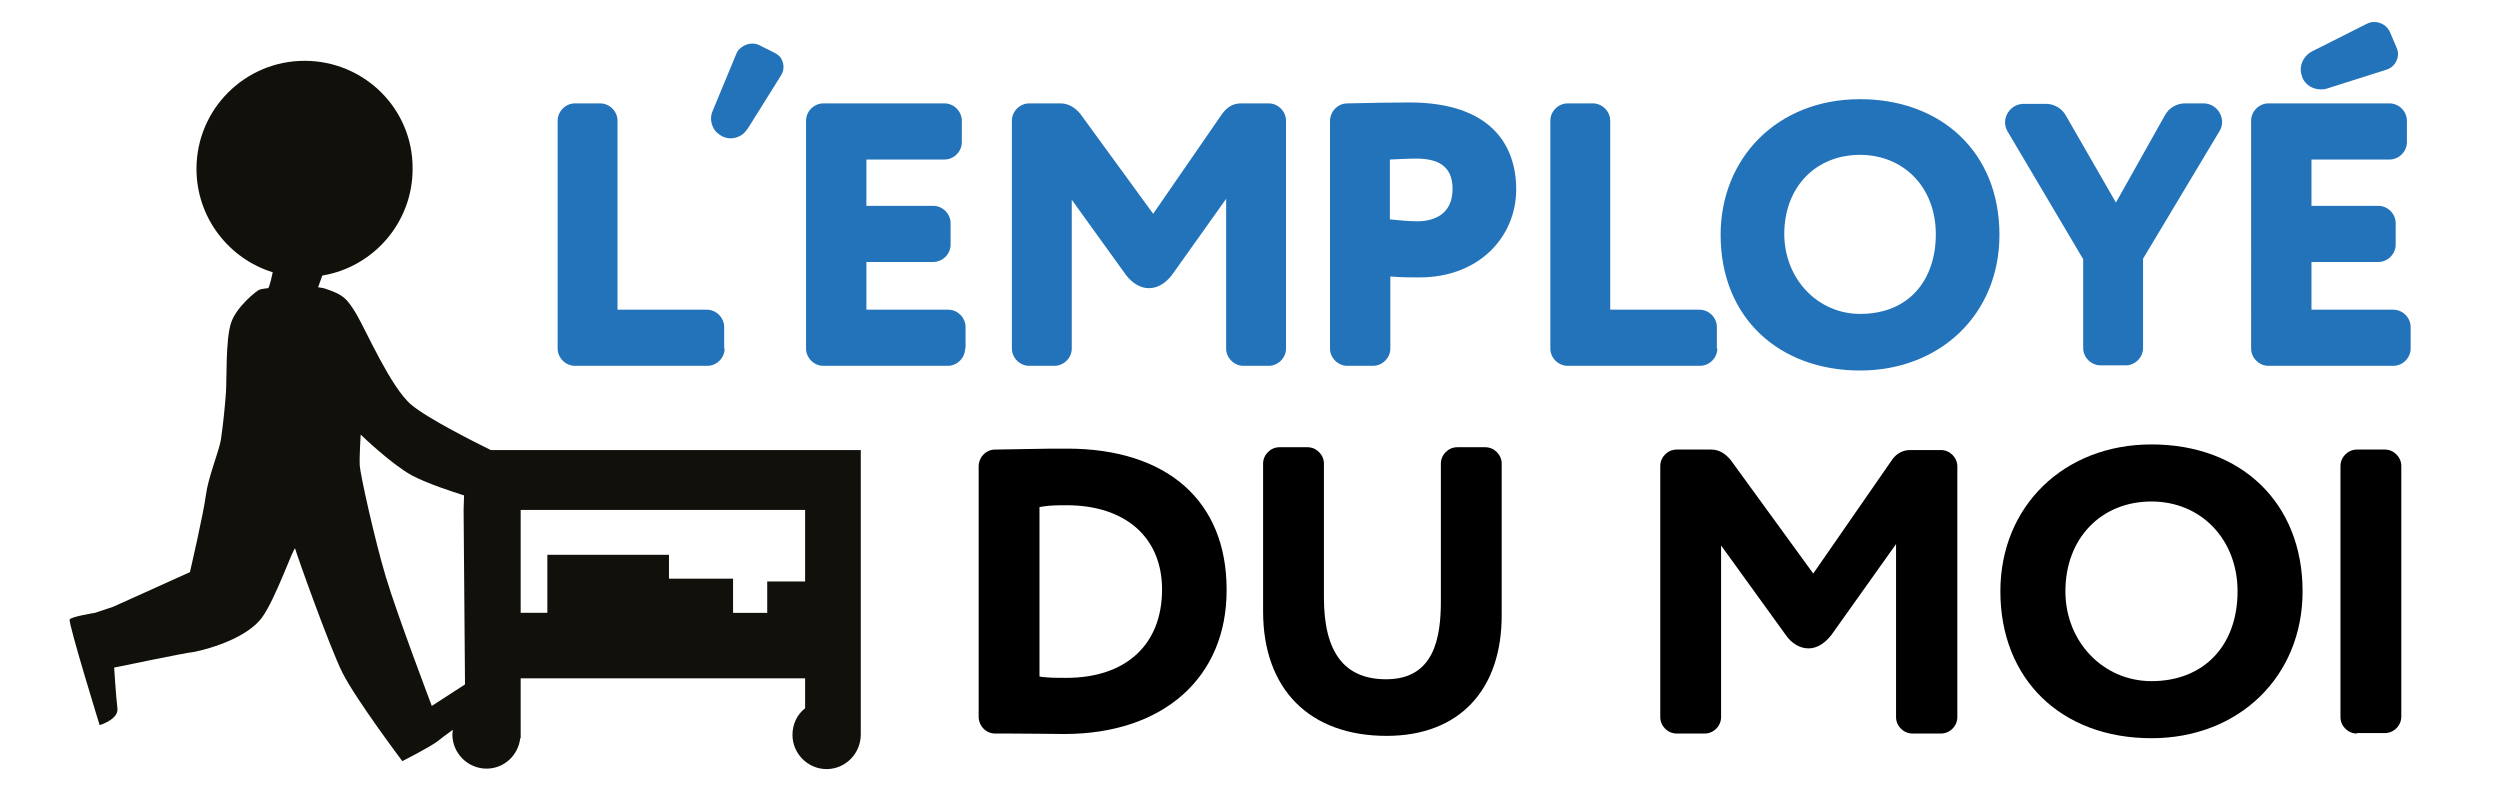
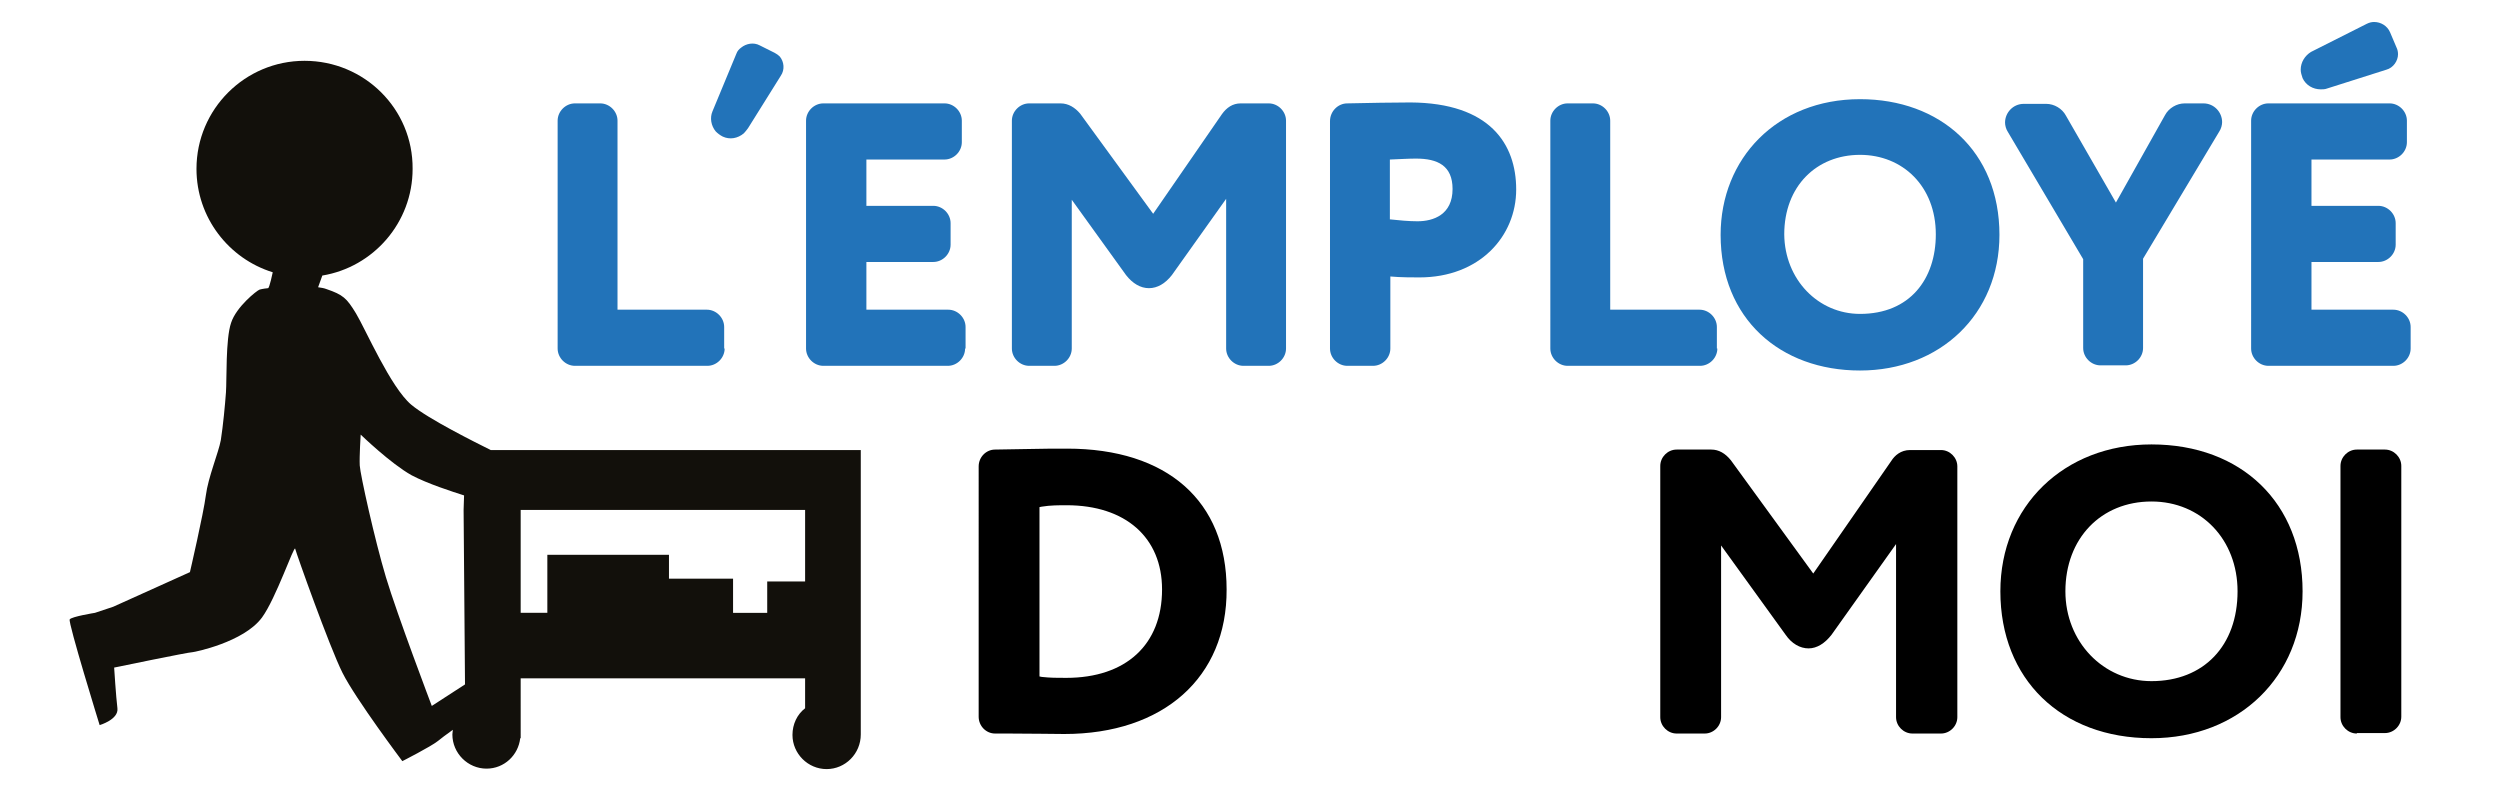
<svg xmlns="http://www.w3.org/2000/svg" version="1.1" id="Calque_1" x="0px" y="0px" viewBox="0 0 534.4 170.9" style="enable-background:new 0 0 534.4 170.9;" xml:space="preserve">
  <style type="text/css">
	.st0{fill:#2273B9;}
	.st1{fill:#12100B;}
</style>
  <g>
    <path d="M227.5,156.9c-2.3,0-6.9-0.1-12.1-0.1l-2.7,0c-1.9,0-3.5-1.6-3.5-3.6V99.7c0-2,1.6-3.6,3.5-3.6l5.9-0.1   c3.8-0.1,7.5-0.1,9.5-0.1c21.4,0,34.1,11.2,34.1,30.1C262.3,144.8,248.7,156.9,227.5,156.9 M228,108c-1.6,0-3.5,0-5.3,0.3l-0.5,0.1   v36.2l0.5,0.1c1.9,0.2,3.1,0.2,5.2,0.2c12.8,0,20.5-7.1,20.5-18.9C248.4,114.9,240.6,108,228,108" />
-     <path d="M296.4,157.3c-16.5,0-26.4-10-26.4-26.6V99.1c0-1.9,1.6-3.5,3.5-3.5h6c1.9,0,3.5,1.6,3.5,3.5v28.6   c0,11.8,4.4,17.5,13.3,17.5c10.3,0,11.7-8.9,11.7-16.7V99.1c0-1.9,1.6-3.5,3.5-3.5h6c1.9,0,3.5,1.6,3.5,3.5v32.2   C321.1,147.5,311.9,157.3,296.4,157.3" />
    <path d="M408.8,156.8c-1.9,0-3.5-1.6-3.5-3.5v-37l-13.8,19.4c-1.4,1.8-3.1,2.9-4.9,2.9c-1.8,0-3.6-1-4.9-2.9l-13.8-19.1v36.7   c0,1.9-1.6,3.5-3.5,3.5h-6c-1.9,0-3.5-1.6-3.5-3.5V99.6c0-1.9,1.6-3.5,3.5-3.5h7.4c1.6,0,3,0.8,4.2,2.3l17.6,24.2l16.7-24.1   c0.7-1.1,2-2.3,4-2.3h6.6c1.9,0,3.5,1.6,3.5,3.5v53.6c0,1.9-1.6,3.5-3.5,3.5H408.8z" />
    <path d="M459.9,157.8c-19.3,0-32.3-12.6-32.3-31.4c0-18.2,13.6-31.4,32.3-31.4c19.3,0,32.3,12.6,32.3,31.4   C492.2,144.6,478.6,157.8,459.9,157.8 M459.9,107.2c-10.8,0-18.4,7.9-18.4,19.2c0,10.8,8.1,19.2,18.4,19.2   c11.2,0,18.4-7.6,18.4-19.2C478.3,115.3,470.5,107.2,459.9,107.2" />
    <path d="M503.8,156.8c-1.9,0-3.5-1.6-3.5-3.5V99.6c0-1.9,1.6-3.5,3.5-3.5h6c1.9,0,3.5,1.6,3.5,3.5v53.6c0,1.9-1.6,3.5-3.5,3.5   H503.8z" />
  </g>
  <g>
    <path class="st0" d="M206.3,74.5c0,2-1.7,3.7-3.7,3.7H176c-2,0-3.7-1.7-3.7-3.7V25.8c0-2,1.7-3.7,3.7-3.7h25.9c2,0,3.7,1.7,3.7,3.7   v4.6c0,2-1.7,3.7-3.7,3.7h-16.7V44h14.3c2,0,3.7,1.7,3.7,3.7v4.6c0,2-1.7,3.7-3.7,3.7h-14.3v10.2h17.5c2,0,3.7,1.7,3.7,3.7V74.5z" />
    <path class="st0" d="M229.1,74.5c0,2-1.7,3.7-3.7,3.7h-5.4c-2,0-3.7-1.7-3.7-3.7V25.8c0-2,1.7-3.7,3.7-3.7h6.7   c1.7,0,3.1,0.9,4.2,2.2l15.6,21.4l14.7-21.3c1-1.4,2.3-2.3,4-2.3h6c2,0,3.7,1.7,3.7,3.7v48.7c0,2-1.7,3.7-3.7,3.7h-5.4   c-2,0-3.7-1.7-3.7-3.7v-32l-11.6,16.3c-1.4,1.8-3.1,2.8-4.9,2.8c-1.8,0-3.5-1-4.9-2.8l-11.6-16.1V74.5z" />
    <path class="st0" d="M324.1,40.5c0,10-7.8,18.8-20.7,18.8c-1.2,0-4.2,0-6.2-0.2v15.4c0,2-1.7,3.7-3.7,3.7H288c-2,0-3.7-1.7-3.7-3.7   V25.9c0-2.1,1.7-3.8,3.7-3.8c4.2-0.1,10.3-0.2,13.5-0.2C318.5,22,324.1,30.8,324.1,40.5 M297.2,46.9c1.8,0.2,4,0.4,5.8,0.4   c3.4,0,7.5-1.4,7.5-6.9c0-5-3.2-6.5-7.8-6.5c-1.7,0-3,0.1-5.6,0.2V46.9z" />
    <path class="st0" d="M367.1,74.5c0,2-1.7,3.7-3.7,3.7h-28.3c-2,0-3.7-1.7-3.7-3.7V25.8c0-2,1.7-3.7,3.7-3.7h5.4   c2,0,3.7,1.7,3.7,3.7v40.4h19.1c2,0,3.7,1.7,3.7,3.7V74.5z" />
    <path class="st0" d="M154.9,74.5c0,2-1.7,3.7-3.7,3.7h-28.3c-2,0-3.7-1.7-3.7-3.7V25.8c0-2,1.7-3.7,3.7-3.7h5.4   c2,0,3.7,1.7,3.7,3.7v40.4h19.1c2,0,3.7,1.7,3.7,3.7V74.5z" />
    <path class="st0" d="M397.6,21.2c17.1,0,29.8,11.1,29.8,29c0,17-12.7,29-29.8,29c-17.1,0-29.8-11.1-29.8-29   C367.8,33.9,379.8,21.2,397.6,21.2 M397.6,67.1c10.7,0,16.2-7.5,16.2-17c0-10.3-7.1-17-16.2-17c-9.3,0-16.2,6.7-16.2,17   C381.5,59.8,388.7,67.1,397.6,67.1" />
    <path class="st0" d="M452.3,43.3l10.5-18.7c0.8-1.5,2.5-2.5,4.2-2.5h4c2.3,0,4,1.9,4,4c0,0.6-0.2,1.4-0.6,2l-16.3,27.2v19.1   c0,2-1.7,3.7-3.7,3.7H449c-2,0-3.7-1.7-3.7-3.7V55.4l-16.1-27.2c-0.4-0.6-0.6-1.4-0.6-2c0-2.1,1.7-4,4-4h4.8c1.7,0,3.4,1,4.2,2.5   L452.3,43.3z" />
    <path class="st0" d="M515.3,74.5c0,2-1.7,3.7-3.7,3.7h-26.7c-2,0-3.7-1.7-3.7-3.7V25.8c0-2,1.7-3.7,3.7-3.7h25.9   c2,0,3.7,1.7,3.7,3.7v4.6c0,2-1.7,3.7-3.7,3.7h-16.7V44h14.3c2,0,3.7,1.7,3.7,3.7v4.6c0,2-1.7,3.7-3.7,3.7h-14.3v10.2h17.5   c2,0,3.7,1.7,3.7,3.7V74.5z M505.9,5.1c0.6-0.3,1.1-0.4,1.6-0.4c1.4,0,2.8,0.8,3.4,2.2l1.4,3.3c0.2,0.4,0.3,0.9,0.3,1.4   c0,1.4-1,2.9-2.5,3.3l-12.6,4c-0.5,0.2-1,0.2-1.4,0.2c-1.7,0-3.2-0.9-3.9-2.4c-0.2-0.6-0.4-1.2-0.4-1.8c0-1.6,0.9-3,2.2-3.8   L505.9,5.1z" />
    <path class="st0" d="M157.4,11.5c0.2-0.6,0.6-1,1-1.3c1.1-0.9,2.7-1.2,4-0.5l3.2,1.6c0.4,0.2,0.8,0.5,1.1,0.8   c0.9,1.1,1.1,2.8,0.2,4.1l-7,11.2c-0.3,0.4-0.6,0.8-0.9,1.1c-1.3,1.1-3,1.4-4.5,0.7c-0.6-0.3-1.1-0.7-1.5-1.1   c-1-1.2-1.3-2.9-0.7-4.3L157.4,11.5z" />
  </g>
  <path class="st1" d="M184,157v-48h0V96.2h-79.1c-3.2-1.6-13.3-6.6-17-9.7c-4.4-3.7-9.8-16.2-11.8-19.5c-2-3.3-2.8-4-6.3-5.2  c-0.5-0.2-1.1-0.3-1.8-0.4l0.9-2.5c10.9-1.8,19.3-11.3,19.3-22.8C88.3,23.3,77.9,13,65.1,13C52.4,13,42,23.3,42,36.1  c0,10.4,6.9,19.2,16.3,22.1c0,0-0.7,3.4-1,3.4c-1.1,0.1-1.8,0.3-1.8,0.3c-0.6,0.2-5,3.7-6.1,7.1c-1.2,3.5-0.9,12.2-1.1,14.9  c-0.2,2.7-0.6,7-1.1,10.2c-0.5,2.7-2.7,7.9-3.2,11.8c-0.5,3.9-3.4,16.4-3.4,16.4l-16.4,7.4l-3.9,1.3c0,0-5,0.8-5.4,1.4  c-0.4,0.6,6.4,22.6,6.4,22.6s4.1-1.2,3.8-3.6s-0.7-8.7-0.7-8.7s15.9-3.3,16.8-3.3c0.3,0,10.9-2.1,14.8-7.4c3-4.1,6.9-15.6,7.1-14.7  c0.2,0.9,7.3,20.9,10.1,26.5c2.8,5.6,12.8,18.9,12.8,18.9s6.1-3.1,7.6-4.3c0.6-0.5,1.8-1.4,3.2-2.4c0,0.3-0.1,0.6-0.1,1  c0,4,3.3,7.3,7.3,7.3c3.8,0,6.8-2.9,7.2-6.5h0.1V145h60.8v6.4c-1.7,1.3-2.7,3.4-2.7,5.7c0,4,3.3,7.3,7.3,7.3  C180.7,164.4,184,161.1,184,157C184,157,184,157,184,157z M99.4,146.3 M99.4,146.3l-7.1,4.6c0,0-7.4-19.5-9.8-27.5  c-2.4-8-5.5-22-5.6-23.9c-0.1-1.9,0.2-6.6,0.2-6.6s6.4,6.2,10.9,8.7c3.4,1.8,8.7,3.5,11.2,4.3l-0.1,3.1 M172.1,124.3h-8.1v6.7h-7.3  v-7.3h-13.7v-5.1h-26v12.4h-5.7v0h0V109h52.7h0v0h8.1V124.3z" />
</svg>